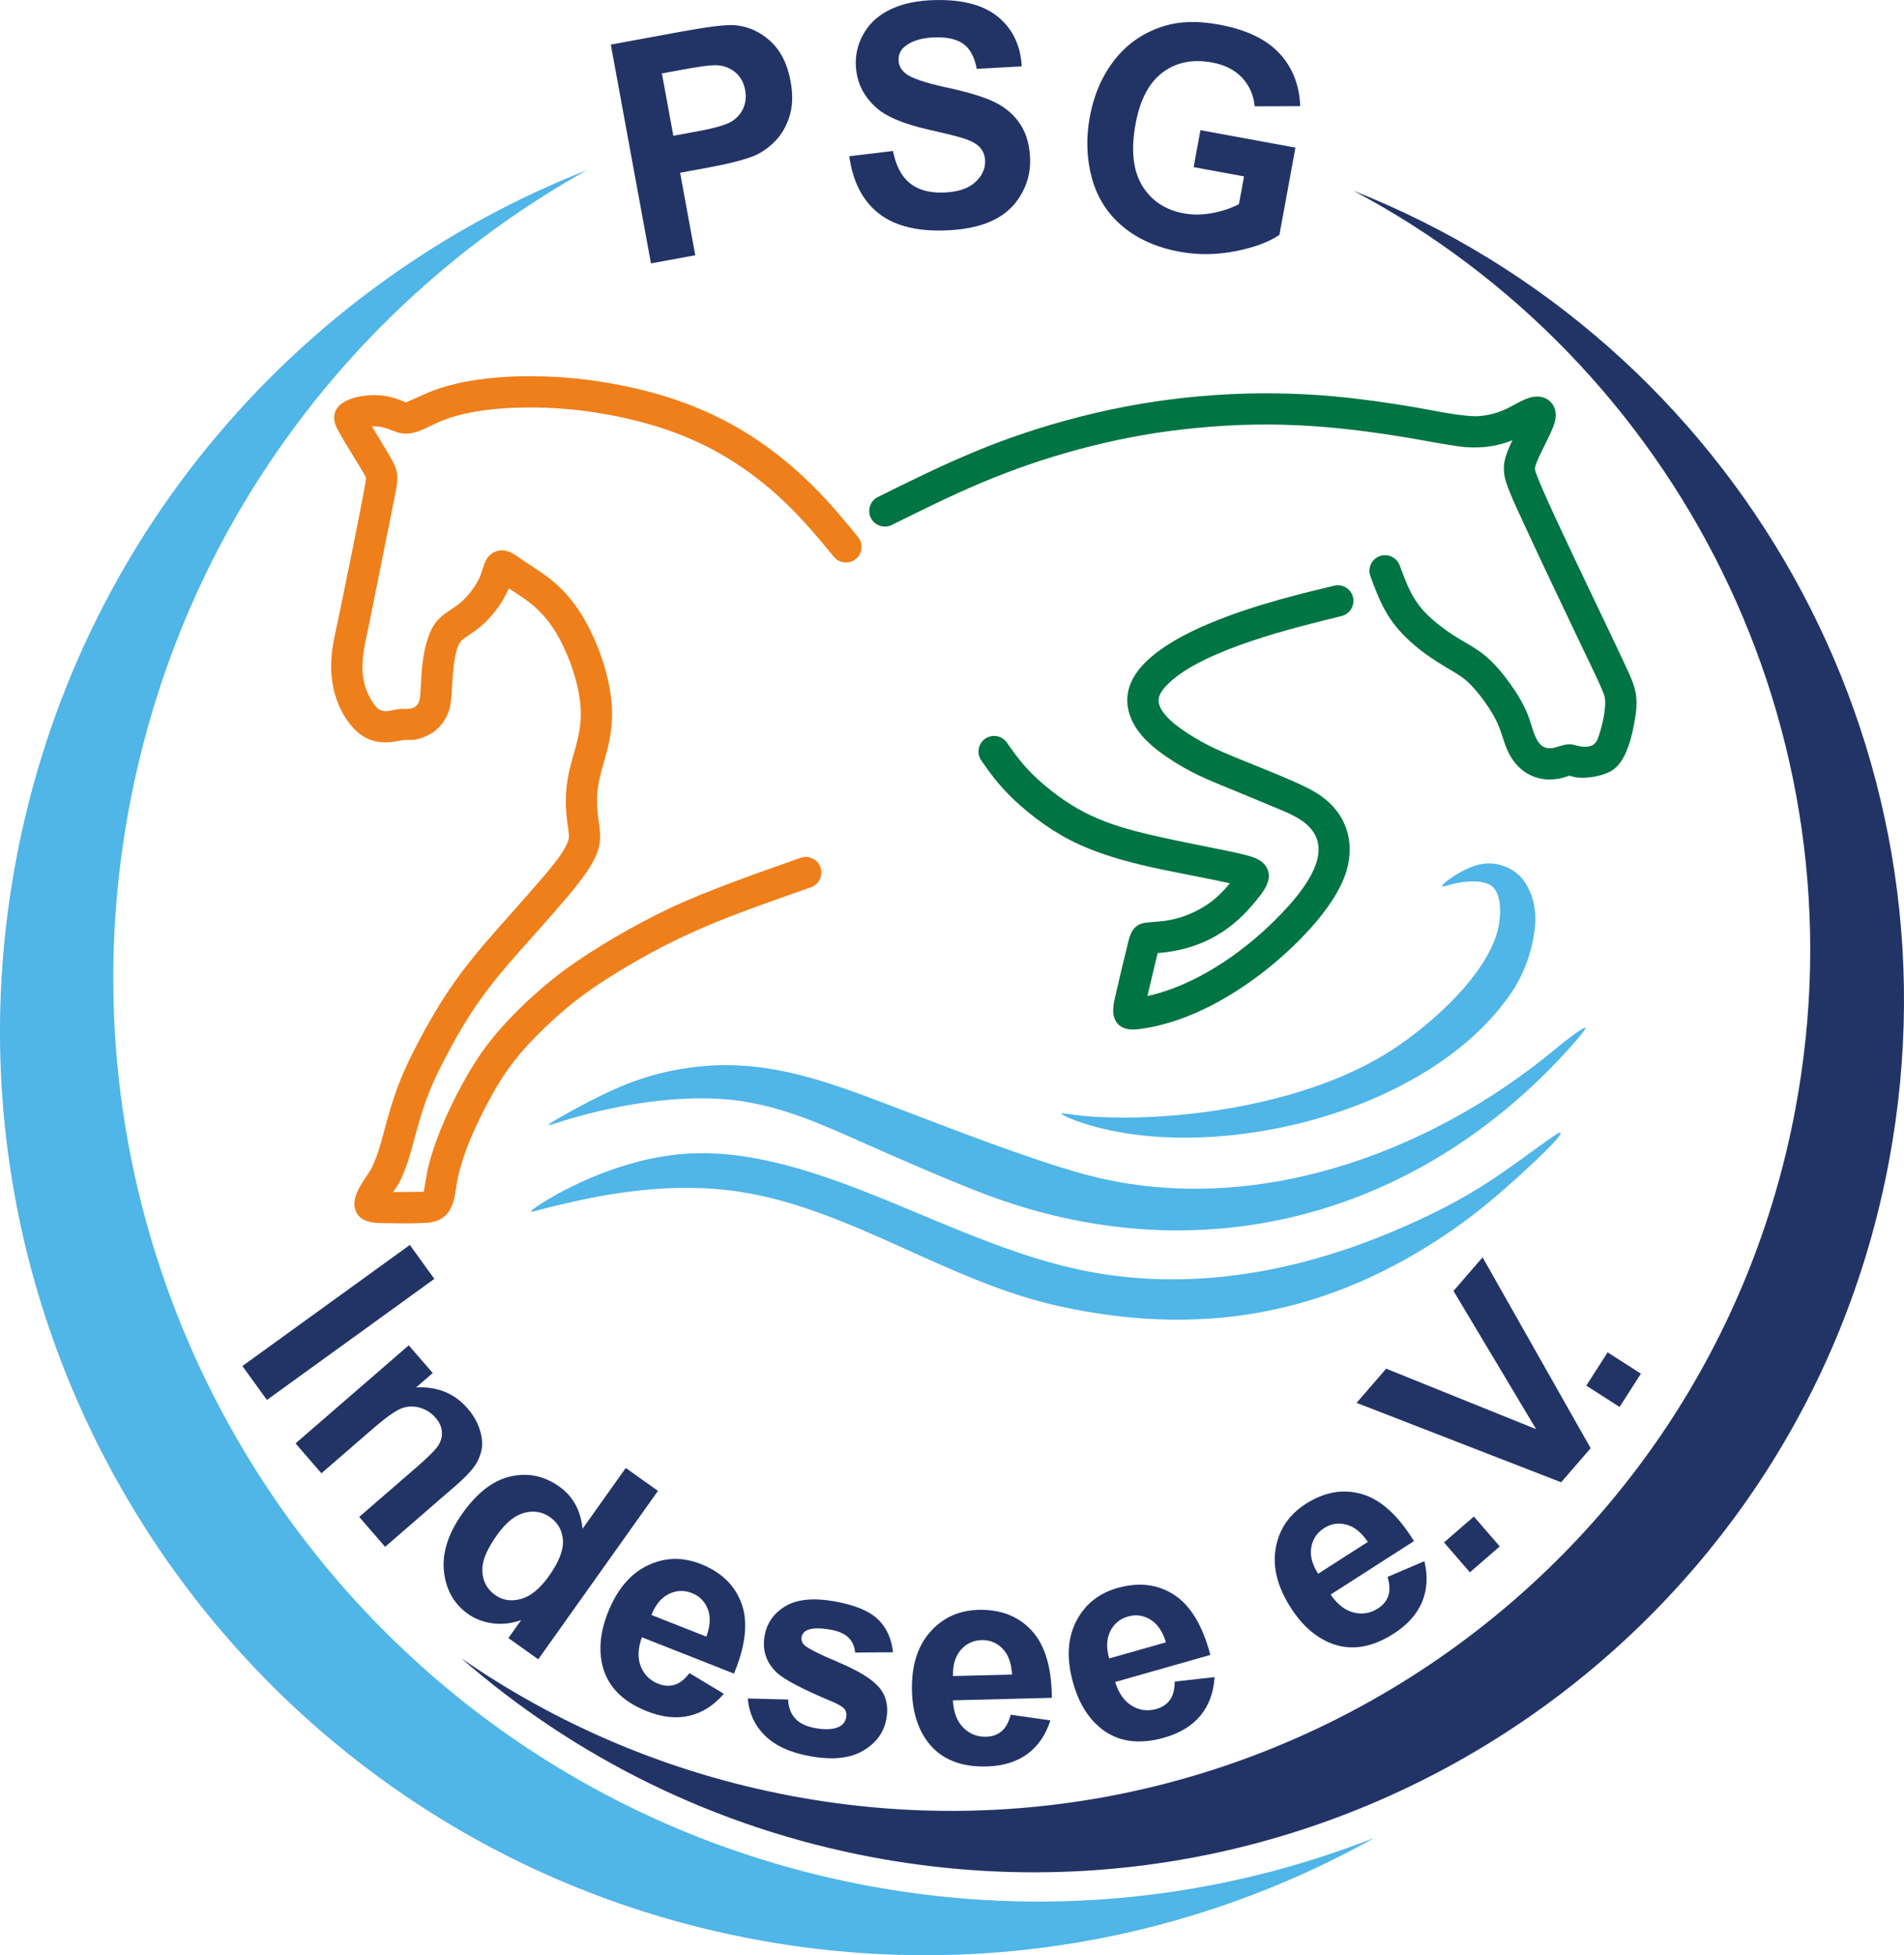
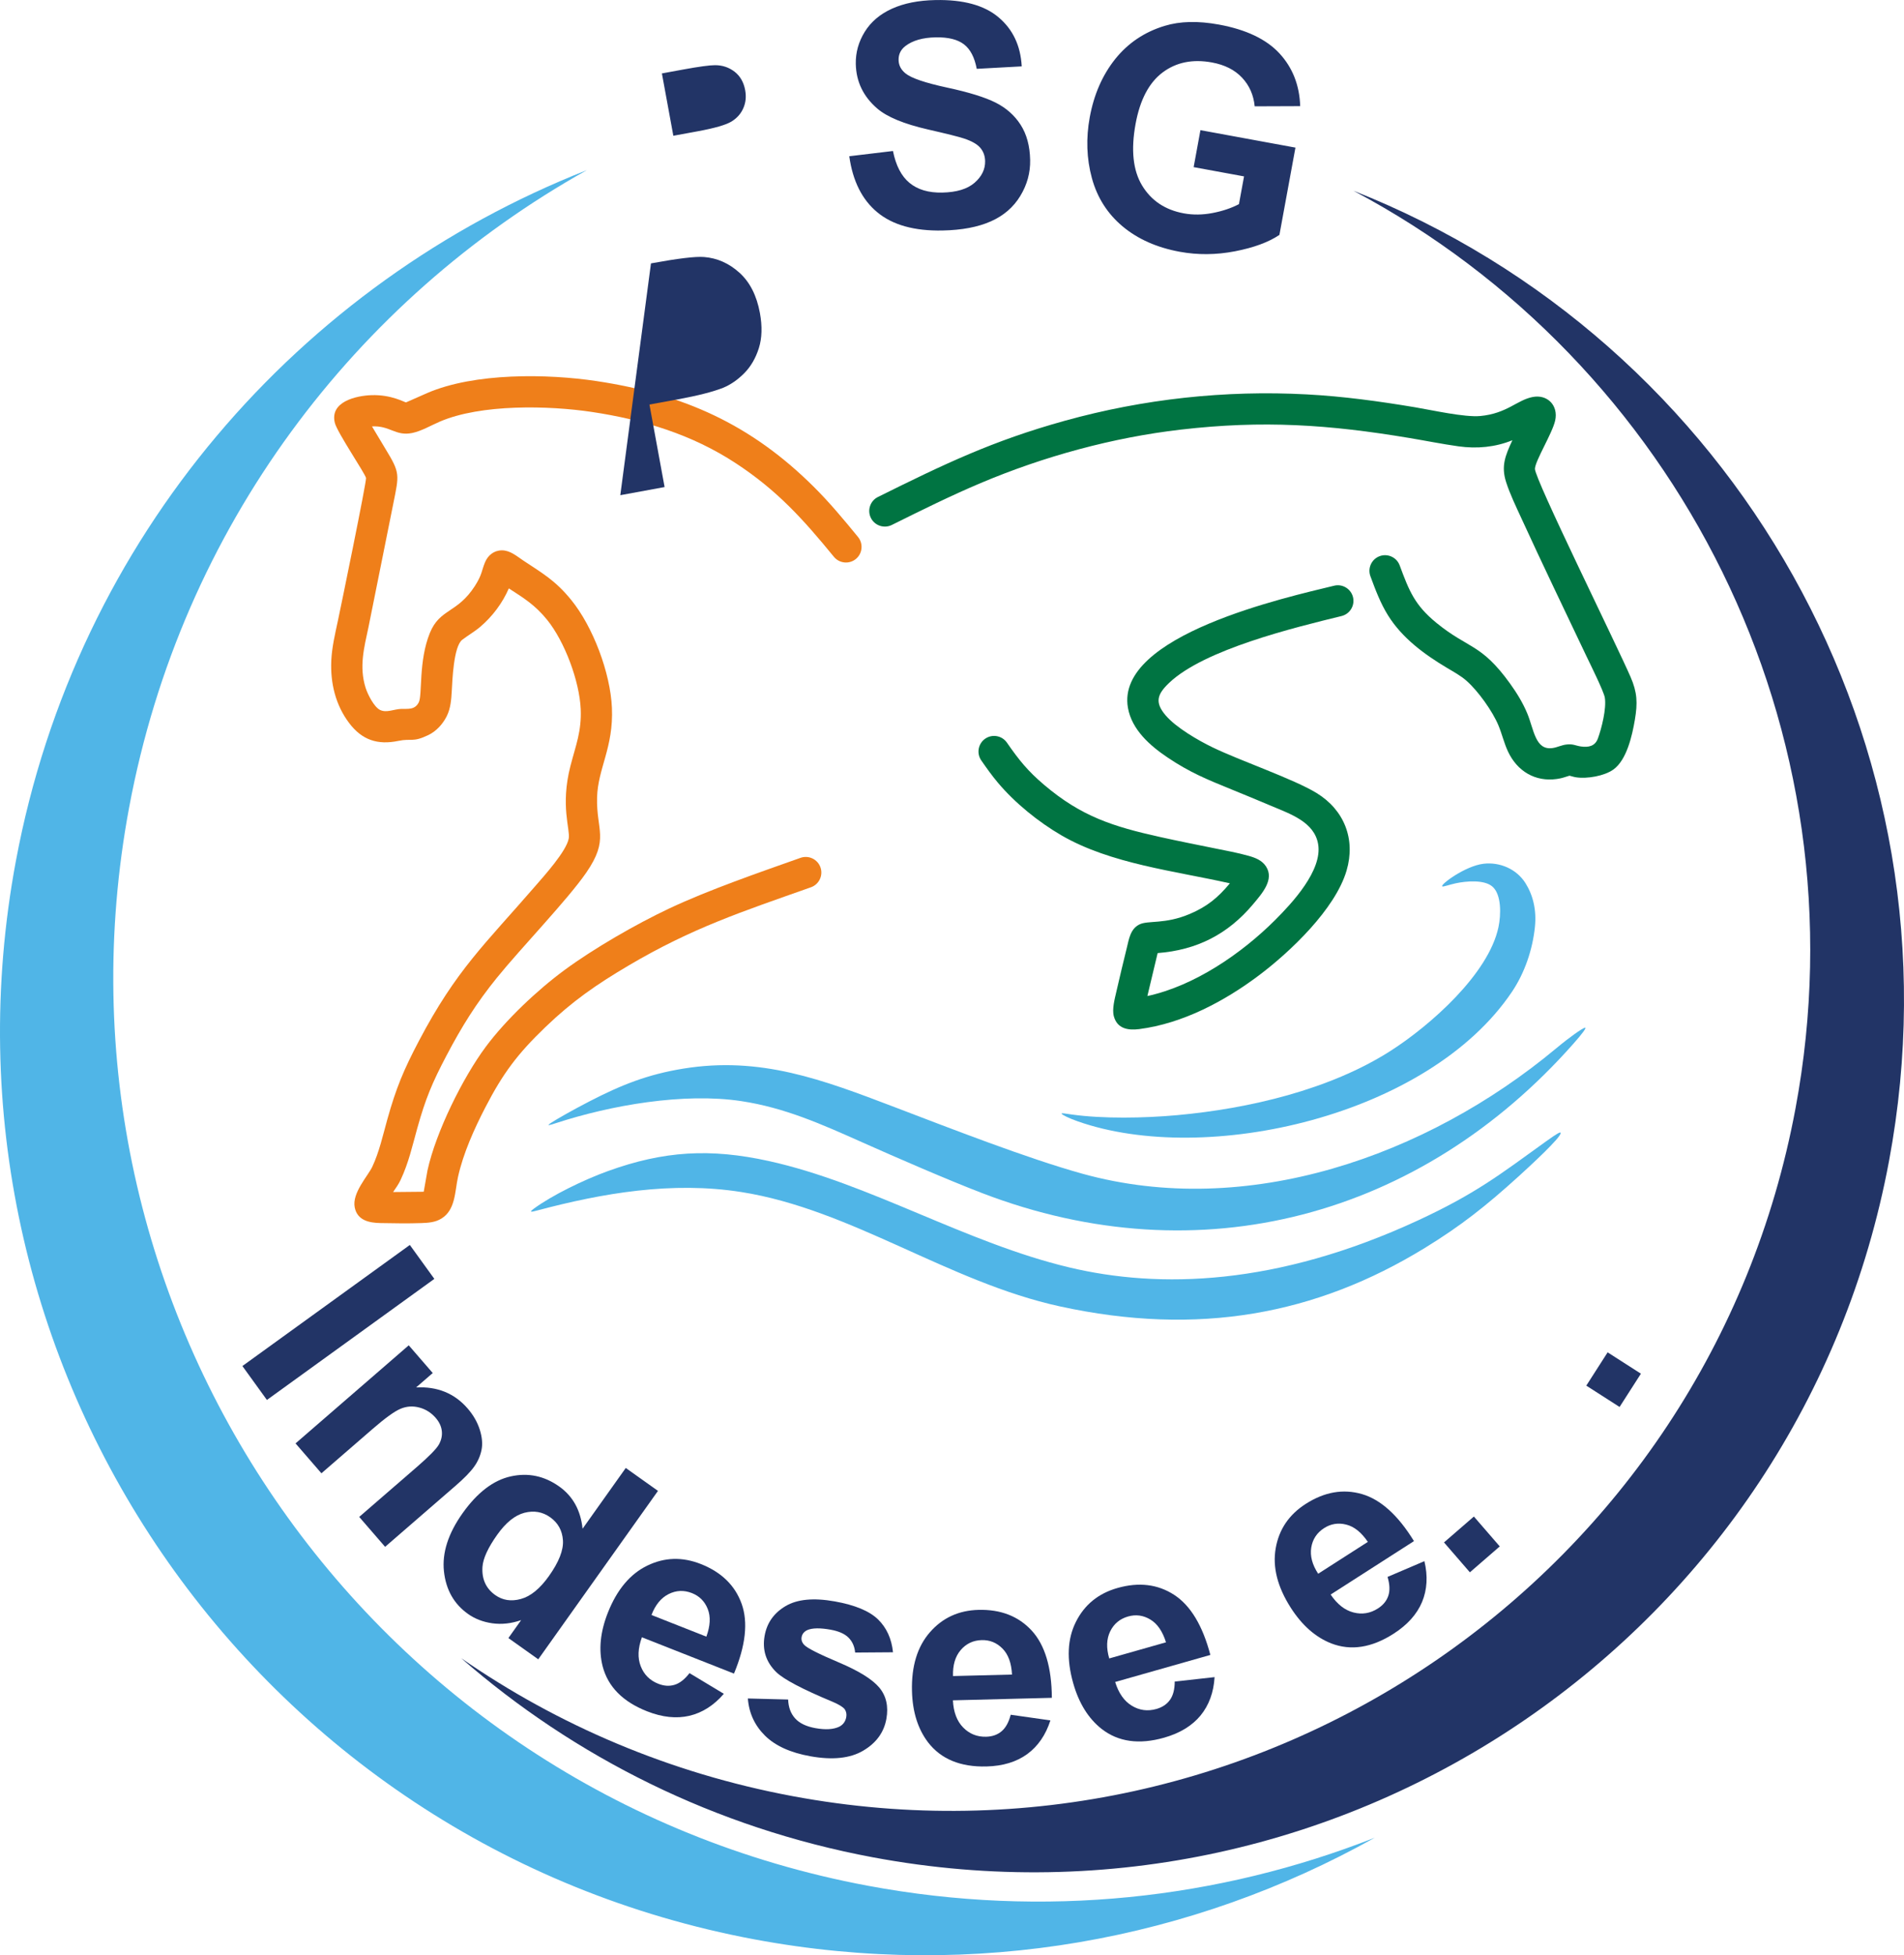
<svg xmlns="http://www.w3.org/2000/svg" xml:space="preserve" width="36.133mm" height="37.092mm" version="1.1" style="shape-rendering:geometricPrecision; text-rendering:geometricPrecision; image-rendering:optimizeQuality; fill-rule:evenodd; clip-rule:evenodd" viewBox="0 0 3717.9 3816.52">
  <defs>
    <style type="text/css">
   
    .fil2 {fill:#EF7F1A}
    .fil3 {fill:#50B5E7}
    .fil1 {fill:#007442}
    .fil0 {fill:#223466}
   
  </style>
  </defs>
  <g id="Ebene_x0020_1">
    <path class="fil0" d="M2642.77 372.3c742.67,292.92 1197.96,1079.61 1045.93,1893.65 -172.42,923.24 -1060.63,1531.9 -1983.86,1359.47 -309.31,-57.77 -583.23,-195.96 -804.38,-388.81 188.55,130.58 407.02,224.49 647.06,269.31 911.42,170.22 1788.26,-430.64 1958.47,-1342.07 138.16,-739.76 -231.68,-1456.71 -863.22,-1791.56z" />
    <g id="_1889395703360">
      <path class="fil1" d="M3064.68 1514.1c-9.28,2.58 -12.86,4.73 -24.52,6.4 -42.56,6.08 -77.65,-15.36 -95.57,-53.66 -7.69,-16.44 -11.69,-34.2 -18.62,-50.9 -11.57,-27.83 -39.71,-67.15 -62.29,-87.05 -11.54,-10.18 -25.16,-17.47 -38.3,-25.32 -44.4,-26.52 -87.31,-57.98 -115.09,-102.53 -14.83,-23.77 -24.63,-50.13 -34.32,-76.29 -5.83,-15.74 2.25,-33.34 18,-39.17 15.74,-5.82 33.34,2.25 39.16,18 18.53,50.01 29.36,77.58 71.76,112.22 62.58,51.14 87.02,39.68 143.73,118.44 13.09,18.18 25.02,37.59 33.64,58.32 13.02,31.32 15.5,72.43 49.28,67.6 9.49,-1.35 17.7,-5.99 28.07,-7.02 12.38,-1.25 16.81,2.3 27.06,3.85 15.23,2.3 27.99,-0.55 33.44,-15.38 7.35,-20.04 16.99,-58.25 13.61,-79.81 -1.9,-12.11 -30.03,-68.59 -36.34,-81.84 -42.49,-89.41 -85.52,-178.74 -126.78,-268.71 -10.21,-22.23 -22.28,-47.13 -29.71,-70.41 -9.9,-31.05 -1.8,-51.24 12.32,-81.53 -33.6,13.67 -69.46,16.89 -105.19,11.9 -31.59,-4.39 -63.63,-10.88 -95.16,-16.15 -157.88,-26.43 -286.51,-35.11 -447.08,-16.49 -132.87,15.4 -267.51,52.21 -390.71,104.26 -58.96,24.91 -116.37,53.44 -173.7,81.87 -15.03,7.46 -33.39,1.29 -40.85,-13.76 -7.46,-15.03 -1.28,-33.39 13.77,-40.85 129.49,-64.24 223.91,-109.69 365.08,-148.83 153.83,-42.64 312.91,-59.95 472.48,-51.43 71,3.79 141.02,13.38 211.07,25.1 33.15,5.56 96.88,19.94 127.48,17.11 52.16,-4.83 71.96,-31.28 102.37,-37.12 29.12,-5.61 50.52,16.82 43.96,46 -5.67,25.19 -38.82,78.06 -39.52,94.1 -0.83,19.07 159.95,344.47 186.81,406.47 12.99,29.99 13.99,50.47 8.25,84 -5.14,30.12 -15.73,77.93 -41.86,96.59 -17.81,12.72 -51.35,18.44 -72.88,15.18 -4.73,-0.72 -8.6,-2.14 -12.85,-3.16z" />
      <path class="fil1" d="M2401.55 1724.17c-107.39,-24.23 -232.72,-37.92 -328.64,-93.48 -44.81,-25.96 -90.97,-63.27 -124.41,-103.02 -11.71,-13.93 -22.04,-28.46 -32.39,-43.38 -9.58,-13.8 -6.13,-32.84 7.67,-42.42 13.79,-9.57 32.84,-6.12 42.41,7.68 23.59,34.01 40.43,55.05 72.62,82.39 72.88,61.9 134.65,81.41 226.51,101.82 35.46,7.88 71.1,14.93 106.7,22.14 21.6,4.38 44.53,8.56 65.73,14.52 13.38,3.76 26.53,8.68 34.45,20.93 16.49,25.48 -7.63,52.55 -25.32,73.62 -49.4,58.87 -110.07,89.47 -186.36,95.35l-20.04 83.84c91.96,-19.78 184.19,-83.08 249.76,-148.64 32.51,-32.51 92.33,-96.39 83.68,-147.73 -7.32,-43.49 -54.6,-59.06 -91.27,-74.61 -25.97,-11.01 -52.06,-21.78 -78.2,-32.42 -47.35,-19.26 -81.23,-33.09 -124.44,-62.13 -34.26,-23.01 -70.06,-54.29 -77.53,-97.19 -24.71,-142.08 312.02,-216.05 402.68,-238.21 16.31,-3.98 32.85,6.06 36.85,22.37 3.98,16.31 -6.06,32.86 -22.37,36.85 -91.11,22.28 -268.84,65.17 -337.21,130.97 -22.62,21.77 -27.94,37.34 -6.54,62.63 20.26,23.97 63.56,48.97 91.6,62.59 53.74,26.11 158.66,61.86 203.4,89.27 53.95,33.05 76.62,90.09 58.53,151.5 -22.1,75.01 -109.96,158.48 -171,204.34 -67.52,50.73 -149.02,94.04 -233.81,104.97 -21.26,2.74 -42.98,-0.36 -49.63,-25.02 -3.78,-14.02 1.72,-33.89 4.87,-47.79 6.5,-28.69 13.48,-57.34 20.49,-85.92 4.21,-17.15 6.88,-36.7 24.53,-45.52 16.9,-8.45 49.51,0.27 98.65,-20.61 33.71,-14.33 54.83,-31.79 78.05,-59.69z" />
      <path class="fil2" d="M726.32 832.26c8.74,14.68 17.47,29.37 26.37,43.94 29.05,47.53 26.7,49.83 15.24,107.15l-48.4 240.79c-8.72,40.66 -18.51,77.46 -5.57,118.53 3.69,11.73 16.14,37.25 28.21,43.1 12.7,6.17 26.74,-1.54 41.4,-2.07 12.38,-0.44 26.46,2.62 34.22,-12.89 7.12,-14.23 -0.7,-80.24 21.47,-135.03 19.51,-48.2 53.47,-38.32 87.91,-91.79 14.38,-22.34 13.02,-29.81 19.85,-46.29 5.75,-13.9 17.61,-23.49 33.08,-23.49 16.06,0 28.66,11.18 41.3,19.61 38.08,25.38 62.78,38.87 93.94,77.14 42.86,52.64 76.55,142.69 79.54,210.45 3.41,77.64 -27.45,118.23 -28.98,175.14 -1.72,64.27 24.37,80.76 -21.07,146.7 -36.5,52.95 -127.47,147.17 -174.4,205.07 -40.45,49.89 -68.55,95.05 -98.42,151.8 -27.96,53.1 -41,84.2 -57.06,141.62 -10.03,35.9 -16.83,67.5 -32.67,101.34 -4.06,8.7 -9.53,16.15 -14.68,23.69l59.8 -0.58 7.38 -41.78c16.4,-74.85 68.9,-180.82 113.79,-241.17 39.15,-52.66 100.56,-110.6 153.51,-149.62 57.24,-42.18 140.15,-89.94 204.4,-120.2 77.08,-36.3 175.59,-70.28 256.72,-99.01 15.83,-5.6 33.3,2.74 38.9,18.55 5.61,15.83 -2.73,33.31 -18.55,38.91 -135,47.8 -231.38,79.18 -355.87,152.61 -62.99,37.17 -109.9,69.61 -162.75,120.39 -54.37,52.24 -82.7,89.98 -117.26,156.79 -21.5,41.56 -43.29,89.85 -53.35,135.79 -6.27,28.6 -4.77,64.14 -32.31,81.08 -12.17,7.49 -25.3,8.3 -39.12,8.81 -26.1,0.94 -53.69,0.44 -79.87,-0.03 -21.89,-0.4 -45.23,-4.95 -50.35,-30.54 -5.65,-28.23 25.92,-61.44 34.4,-79.54 13.53,-28.92 20.49,-60.85 29.17,-91.92 17.22,-61.6 31.86,-96.68 61.81,-153.6 73.2,-139.06 128.57,-188.26 227.64,-302.67 16.48,-19.04 60.15,-67.22 64.84,-92.2 3.33,-17.8 -16.69,-63.65 3.33,-141.6 10.21,-39.77 22,-67.74 20.09,-111.15 -2.4,-54.59 -31.36,-132.22 -65.9,-174.64 -23.38,-28.71 -44.87,-41.81 -74.45,-60.97 -12.34,28.47 -32.06,54.83 -55.65,74.86 -11.61,9.86 -23.79,16.57 -35.42,25.54 -16.95,13.09 -19.2,80.06 -20.32,99.4 -0.99,17.15 -2.1,34.13 -9.93,49.8 -7.7,15.39 -20.47,29.37 -36.13,36.83 -30.93,14.74 -32.2,5.84 -58.44,11.27 -40.12,8.29 -70.67,-1.49 -95.92,-34.89 -26.57,-35.15 -36.85,-77.97 -34.88,-121.7 1.17,-26.23 7.48,-52.6 12.96,-78.22 5.75,-26.85 56.09,-271.68 54.88,-278.37 -1.48,-8.3 -56.14,-88.76 -60.85,-107.46 -10.43,-41.35 41.28,-53.33 71.81,-54.26 39.04,-1.18 64.2,14.07 67.15,14.12l41.8 -18.42c92.05,-39.61 233.58,-37.72 330.4,-23.15 169.62,25.52 301.16,84.4 423.53,205.88 31.31,31.08 59.03,64.39 86.92,98.48 10.63,13 8.7,32.26 -4.29,42.89 -12.99,10.64 -32.26,8.7 -42.89,-4.28 -60.2,-73.58 -110.77,-129.71 -191.7,-182.73 -85.32,-55.9 -180.32,-84.87 -280.63,-99.96 -84.4,-12.71 -216.75,-15.77 -297.24,18.87 -16.8,7.23 -36.11,18.55 -53.79,22.16 -32.89,6.71 -43.12,-14.79 -78.69,-12.87z" />
      <path class="fil3" d="M2816.32 1730.17c-4.94,-2.88 44.2,-39.8 80.36,-44.18 31.63,-3.83 64.7,10.02 82.2,38.02 14.9,23.84 21.67,52.64 18.34,85.2 -4.51,44.01 -19.82,89.5 -44.84,126.71 -163.52,243.13 -597.67,341.03 -848.16,252.76 -17.5,-6.16 -29.85,-12.5 -31.18,-14.67 -1.34,-2.16 8.33,-0.16 20.34,1.5 60.11,8.36 140.03,7.13 205.57,1.16 139.17,-12.65 297.87,-49.56 416.5,-125.54 77.3,-49.52 191.19,-149.8 210.57,-241.42 5.14,-24.31 6.05,-63.7 -11.83,-79.2 -16,-13.87 -51.42,-10.79 -71.86,-6.34 -13.01,2.83 -24.02,7.17 -26.01,6z" />
      <path class="fil3" d="M3094.32 2006.12c-5.55,1.8 -28.31,17.42 -55.89,40.41 -253.19,210.91 -604.17,333.45 -925.08,244.42 -107.58,-29.85 -258.18,-88.68 -366.37,-129.9 -141,-53.71 -262.08,-99.88 -413.47,-75.06 -68.44,11.22 -119.38,31.15 -183.29,64.2 -31.3,16.18 -62.82,34.02 -74.03,41.43 -11.23,7.42 -2.15,4.41 10.28,0.36 106.16,-34.59 248.57,-59.67 360.93,-42.7 85.46,12.89 158.01,45.56 235.57,80.14 66.24,29.54 167.94,73.77 235.21,99.57 425.65,163.27 856.25,45.33 1154.3,-291.89 16.95,-19.17 27.39,-32.76 21.84,-30.96z" />
      <path class="fil3" d="M1042.37 2359.26c35.93,-26.39 97.7,-56.39 144.29,-73.25 109.85,-39.76 200.42,-44.86 314.5,-19.78 195.99,43.11 383.62,159.2 586.31,207.57 176.22,42.05 405,36.4 681.87,-91.88 111.92,-51.85 159.96,-89.48 248.85,-153.51 23.56,-16.98 28.76,-19.26 29.29,-17.17 2.04,7.98 -62.93,67.53 -82.21,85.02 -63.07,57.2 -111.91,96.03 -183.15,139.71 -212.33,130.18 -442.48,172.87 -712.44,114.02 -218.14,-47.56 -407.09,-189.32 -622.36,-223.26 -135.21,-21.31 -271.2,2.25 -398.28,36.03 -11.11,2.96 -17.22,4.25 -6.67,-3.5z" />
    </g>
    <path class="fil3" d="M2684.4 3587.11c-355.33,198.72 -779.56,279.01 -1211.04,198.43 -979.54,-182.94 -1625.3,-1125.3 -1442.37,-2104.82 118.47,-634.42 555.58,-1128.71 1114.97,-1348.65 -451.31,252.4 -791.43,695.9 -893.78,1243.94 -182.94,979.53 462.84,1921.89 1442.37,2104.82 345.11,64.45 685.57,25.91 989.86,-93.73z" />
    <polygon class="fil0" points="3162.51,2746.31 3097.52,2704.65 3139.18,2639.67 3204.17,2681.33 " />
-     <polygon class="fil0" points="3048.42,2893.3 2648.98,2738.27 2706.78,2671.55 2999.57,2789.63 2838.23,2519.79 2895.03,2454.2 3106.03,2826.79 " />
    <polygon class="fil0" points="2870.22,3069.04 2819.67,3010.69 2878.01,2960.15 2928.56,3018.5 " />
    <path class="fil0" d="M2670.97 3009.67c-12.59,-18.59 -26.64,-29.89 -42.17,-33.77 -15.59,-3.95 -29.96,-1.65 -43.24,6.86 -14.16,9.08 -22.5,21.79 -25.12,38.08 -2.61,16.29 1.95,33.33 13.52,51l97 -62.18zm38.47 68.36l71.97 -30.76c6.96,29.12 5.36,55.69 -4.58,79.68 -10.06,23.96 -28.59,44.66 -55.55,61.94 -42.76,27.42 -83.44,33.75 -121.86,18.89 -30.6,-12.06 -56.88,-35.15 -78.83,-69.38 -26.16,-40.79 -36.01,-79.65 -29.54,-116.36 6.41,-36.8 25.97,-65.63 58.55,-86.5 36.52,-23.42 73.13,-29.82 109.83,-19.21 36.61,10.66 70.5,41.25 101.59,91.82l-162.7 104.3c12.84,18.98 27.69,30.65 44.62,34.97 16.85,4.36 32.79,1.73 47.66,-7.8 10.2,-6.53 16.96,-14.78 20.29,-24.72 3.41,-10 2.9,-22.28 -1.45,-36.89z" />
    <path class="fil0" d="M2276.81 3205.69c-6.67,-21.43 -16.84,-36.31 -30.6,-44.51 -13.78,-8.29 -28.19,-10.25 -43.37,-5.94 -16.16,4.59 -27.84,14.35 -35.06,29.18 -7.2,14.84 -7.77,32.47 -1.81,52.74l110.84 -31.48zm17.06 76.57l77.8 -8.62c-1.76,29.89 -10.98,54.85 -27.43,74.96 -16.57,20.02 -40.28,34.47 -71.09,43.23 -48.87,13.87 -89.64,8.17 -122.12,-17.16 -25.81,-20.39 -44.3,-50.1 -55.4,-89.21 -13.24,-46.61 -11.43,-86.66 5.38,-119.94 16.78,-33.37 43.84,-55.31 81.06,-65.87 41.73,-11.85 78.63,-7.4 110.69,13.38 31.97,20.8 55.56,59.87 70.69,117.28l-185.91 52.8c6.8,21.89 17.64,37.35 32.6,46.38 14.87,9.05 30.89,11.14 47.88,6.32 11.65,-3.31 20.51,-9.24 26.57,-17.8 6.15,-8.58 9.22,-20.48 9.28,-35.73z" />
    <path class="fil0" d="M1976.14 3268.65c-1.13,-22.42 -7.3,-39.37 -18.57,-50.73 -11.28,-11.45 -24.76,-16.94 -40.53,-16.55 -16.8,0.43 -30.54,6.98 -41.21,19.55 -10.67,12.57 -15.6,29.52 -14.88,50.63l115.19 -2.91zm-2.53 78.41l77.5 11.01c-9.15,28.5 -24.28,50.4 -45.21,65.77 -21.03,15.28 -47.6,23.37 -79.62,24.18 -50.79,1.29 -88.85,-14.38 -114.01,-47 -19.92,-26.17 -30.44,-59.53 -31.47,-100.19 -1.22,-48.43 10.5,-86.78 35.06,-114.83 24.55,-28.14 56.22,-42.66 94.9,-43.64 43.37,-1.09 77.99,12.4 103.88,40.49 25.8,28.1 38.91,71.82 39.3,131.18l-193.21 4.89c1.14,22.89 7.79,40.57 20.03,53.03 12.15,12.47 27.14,18.48 44.8,18.04 12.11,-0.31 22.16,-3.85 30.17,-10.63 8.09,-6.78 14.02,-17.54 17.87,-32.3z" />
    <path class="fil0" d="M1460.34 3315.32l78.63 2.03c0.61,15.27 5.18,27.63 13.81,36.99 8.52,9.45 21.8,15.72 39.65,18.91 19.68,3.52 35.12,2.55 46.4,-2.87 7.56,-3.9 12.11,-10.15 13.63,-18.65 1.02,-5.73 0.03,-10.87 -2.9,-15.3 -3.15,-4.28 -11.04,-9.22 -23.62,-14.61 -59.04,-24.57 -95.75,-43.91 -110.21,-58.03 -20.04,-19.7 -27.56,-43.37 -22.62,-71.01 4.48,-25.05 18.11,-44.27 40.84,-57.77 22.73,-13.49 54.76,-16.55 96.08,-9.17 39.38,7.03 67.53,18.74 84.37,35 16.82,16.36 26.64,37.76 29.35,64.29l-73.93 0.54c-1.04,-11.82 -5.4,-21.57 -12.92,-29.12 -7.53,-7.54 -19.29,-12.7 -35.28,-15.55 -20.16,-3.6 -35.08,-3.41 -44.86,0.67 -6.53,2.93 -10.33,7.59 -11.45,13.88 -0.97,5.45 0.7,10.53 5.1,15.23 6.03,6.32 28.51,17.68 67.54,34.19 39.03,16.5 65.39,32.85 79.08,49.13 13.58,16.35 18.15,36.72 13.82,60.94 -4.7,26.34 -19.77,47.12 -45.24,62.13 -25.38,15.02 -59.72,18.72 -102.99,10.99 -39.19,-7 -68.84,-20.5 -88.93,-40.4 -20.01,-19.89 -31.17,-44.01 -33.34,-72.45z" />
    <path class="fil0" d="M1379.3 3194.61c7.71,-21.09 8.64,-39.09 2.7,-53.96 -5.92,-14.95 -16.19,-25.25 -30.86,-31.04 -15.64,-6.16 -30.84,-5.49 -45.57,1.91 -14.73,7.42 -25.89,21.09 -33.46,40.82l107.2 42.27zm-32.93 71.2l67.06 40.37c-19.54,22.68 -42.01,36.94 -67.28,42.92 -25.33,5.86 -52.95,2.95 -82.74,-8.8 -47.27,-18.63 -76.2,-47.91 -86.64,-87.76 -8.12,-31.88 -4.78,-66.7 10.12,-104.52 17.78,-45.08 43.52,-75.81 77.08,-92.06 33.6,-16.33 68.41,-17.34 104.41,-3.14 40.36,15.91 66.97,41.85 79.85,77.81 12.79,35.93 7.81,81.32 -15,136.12l-179.79 -70.89c-7.88,21.53 -8.66,40.4 -2.25,56.65 6.32,16.22 17.78,27.6 34.2,34.08 11.28,4.45 21.92,5.1 31.93,1.99 10.09,-3.09 19.76,-10.68 29.06,-22.76z" />
    <path class="fil0" d="M970.98 2995.6c-18.13,25.49 -27.72,46.43 -28.87,62.79 -1.57,23.77 6.71,42.1 24.92,55.06 14.47,10.28 31.2,12.84 50.11,7.63 18.99,-5.17 37.17,-20.01 54.69,-44.66 19.54,-27.48 28.68,-50.71 27.41,-69.81 -1.28,-19.12 -9.53,-34.09 -24.91,-45.03 -14.93,-10.61 -31.64,-13.51 -50.23,-8.76 -18.52,4.81 -36.25,19.05 -53.11,42.77zm80.05 243.25l-58.31 -41.47 24.87 -34.97c-19.41,6.71 -38.2,8.67 -56.35,6.14 -18.08,-2.6 -33.92,-8.68 -47.39,-18.26 -27.47,-19.53 -43.13,-47.26 -46.99,-83.31 -3.79,-35.99 8.29,-73.72 36.42,-113.29 28.74,-40.41 60.11,-64.42 94.13,-71.92 34.03,-7.49 65.51,-0.88 94.59,19.8 26.63,18.93 41.86,46.47 45.56,82.41l84.35 -118.62 62.91 44.73 -233.8 328.77z" />
    <path class="fil0" d="M751.96 3019.27l-50.54 -58.35 112.65 -97.57c23.85,-20.65 38.15,-35.27 42.95,-43.78 4.82,-8.64 6.71,-17.37 5.69,-26.42 -1.01,-9.07 -5,-17.53 -11.88,-25.49 -8.85,-10.22 -19.55,-16.98 -32.1,-20.27 -12.6,-3.37 -24.78,-2.51 -36.45,2.38 -11.8,4.88 -29.98,18.02 -54.69,39.42l-99.94 86.57 -50.54 -58.35 221.04 -191.46 46.85 54.09 -32.43 28.1c41.55,-2.09 74.99,11.57 100.51,41.02 11.19,12.91 19.12,26.79 23.79,41.51 4.66,14.85 5.77,28.05 3.34,39.73 -2.45,11.8 -7.28,22.71 -14.6,32.77 -7.25,10.12 -19.39,22.5 -36.42,37.26l-137.21 118.85z" />
    <polygon class="fil0" points="473.33,2666.4 800.27,2430.07 848.14,2496.29 521.18,2732.61 " />
-     <path class="fil0" d="M1271.13 514.09l-78.41 -427.1 138.28 -25.38c52.39,-9.62 86.88,-13.79 103.57,-12.44 25.64,1.98 48.68,12.13 69.12,30.58 20.45,18.44 33.78,44.67 40.03,78.66 4.82,26.25 4.08,49.09 -2.08,68.72 -6.26,19.64 -15.71,35.87 -28.45,48.79 -12.75,12.82 -26.42,22.32 -40.93,28.38 -19.83,7.85 -49.17,15.4 -88.14,22.55l-56.08 10.29 29.57 161.06 -86.49 15.88zm21.33 -370.79l22.35 121.68 47.02 -8.63c33.89,-6.23 56.05,-12.66 66.66,-19.23 10.61,-6.56 18.28,-15.18 22.98,-26 4.71,-10.73 5.96,-22.37 3.62,-35.1 -2.86,-15.61 -9.79,-27.59 -20.69,-36.07 -11.01,-8.46 -23.61,-12.72 -38.11,-12.73 -10.58,-0.01 -31.34,2.77 -62.36,8.47l-41.46 7.61zm365.89 161.64l85.32 -10.22c5.73,28.5 16.46,49.21 32.39,62.33 15.94,13.13 37.2,19.38 63.77,18.84 28.09,-0.57 49.19,-6.96 63.2,-19.17 14.01,-12.2 20.91,-26.3 20.59,-42.27 -0.21,-10.31 -3.42,-18.93 -9.53,-26.09 -6.1,-7.05 -16.74,-13.11 -31.8,-18.06 -10.28,-3.44 -33.65,-9.23 -70.22,-17.59 -47.02,-10.78 -80.15,-24.47 -99.4,-41.17 -27.06,-23.42 -40.88,-52.35 -41.58,-86.82 -0.44,-22.13 5.4,-43.07 17.45,-62.62 12.14,-19.56 29.83,-34.57 53.18,-45.15 23.35,-10.58 51.54,-16.21 84.89,-16.87 54.27,-1.09 95.43,10.11 123.31,33.72 27.98,23.59 42.97,55.44 45.19,95.73l-87.85 4.81c-4.2,-22.36 -12.5,-38.27 -24.93,-47.83 -12.42,-9.56 -30.91,-14.14 -55.37,-13.64 -25.26,0.5 -44.96,6.16 -59,16.96 -9.07,6.96 -13.53,16.04 -13.3,27.36 0.21,10.31 4.73,19.01 13.57,26.11 11.21,9.18 38.17,18.34 80.93,27.59 42.74,9.16 74.38,19.03 94.91,29.34 20.63,10.4 36.9,24.74 48.79,43.2 11.89,18.47 18.12,41.39 18.68,68.77 0.49,24.86 -5.91,48.34 -19.31,70.35 -13.41,22.01 -32.59,38.56 -57.64,49.58 -25.05,11.12 -56.48,17.01 -94.17,17.77 -54.87,1.1 -97.27,-10.68 -127.19,-35.46 -29.91,-24.67 -48.14,-61.2 -54.87,-109.49zm672.47 21.27l13.24 -72.17 185.52 34.06 -31.29 170.39c-21.22,14.29 -50.19,24.91 -86.96,32.03 -36.65,7.04 -72.57,7.34 -107.76,0.87 -44.64,-8.2 -81.79,-24.67 -111.55,-49.56 -29.65,-24.87 -49.67,-56.4 -59.96,-94.35 -10.3,-37.96 -11.66,-77.57 -4.13,-118.63 8.18,-44.54 24.79,-82.39 49.75,-113.68 25.04,-31.17 57.18,-52.81 96.46,-64.71 30.05,-9.18 65.34,-9.99 106.1,-2.51 52.99,9.73 92.4,28.47 118.13,56.22 25.62,27.82 39.17,62.07 40.49,103.01l-88.85 0.33c-2.12,-22.07 -10.4,-40.76 -24.76,-56.03 -14.28,-15.16 -33.84,-25.02 -58.7,-29.58 -37.58,-6.9 -69.69,-0.46 -96.26,19.43 -26.57,19.89 -44.22,53.33 -52.86,100.36 -9.32,50.8 -5.08,90.94 12.74,120.41 17.91,29.5 45,47.63 81.48,54.33 18,3.3 36.74,3.05 56.14,-0.69 19.49,-3.72 36.59,-9.53 51.47,-17.28l9.95 -54.18 -98.42 -18.07z" />
+     <path class="fil0" d="M1271.13 514.09c52.39,-9.62 86.88,-13.79 103.57,-12.44 25.64,1.98 48.68,12.13 69.12,30.58 20.45,18.44 33.78,44.67 40.03,78.66 4.82,26.25 4.08,49.09 -2.08,68.72 -6.26,19.64 -15.71,35.87 -28.45,48.79 -12.75,12.82 -26.42,22.32 -40.93,28.38 -19.83,7.85 -49.17,15.4 -88.14,22.55l-56.08 10.29 29.57 161.06 -86.49 15.88zm21.33 -370.79l22.35 121.68 47.02 -8.63c33.89,-6.23 56.05,-12.66 66.66,-19.23 10.61,-6.56 18.28,-15.18 22.98,-26 4.71,-10.73 5.96,-22.37 3.62,-35.1 -2.86,-15.61 -9.79,-27.59 -20.69,-36.07 -11.01,-8.46 -23.61,-12.72 -38.11,-12.73 -10.58,-0.01 -31.34,2.77 -62.36,8.47l-41.46 7.61zm365.89 161.64l85.32 -10.22c5.73,28.5 16.46,49.21 32.39,62.33 15.94,13.13 37.2,19.38 63.77,18.84 28.09,-0.57 49.19,-6.96 63.2,-19.17 14.01,-12.2 20.91,-26.3 20.59,-42.27 -0.21,-10.31 -3.42,-18.93 -9.53,-26.09 -6.1,-7.05 -16.74,-13.11 -31.8,-18.06 -10.28,-3.44 -33.65,-9.23 -70.22,-17.59 -47.02,-10.78 -80.15,-24.47 -99.4,-41.17 -27.06,-23.42 -40.88,-52.35 -41.58,-86.82 -0.44,-22.13 5.4,-43.07 17.45,-62.62 12.14,-19.56 29.83,-34.57 53.18,-45.15 23.35,-10.58 51.54,-16.21 84.89,-16.87 54.27,-1.09 95.43,10.11 123.31,33.72 27.98,23.59 42.97,55.44 45.19,95.73l-87.85 4.81c-4.2,-22.36 -12.5,-38.27 -24.93,-47.83 -12.42,-9.56 -30.91,-14.14 -55.37,-13.64 -25.26,0.5 -44.96,6.16 -59,16.96 -9.07,6.96 -13.53,16.04 -13.3,27.36 0.21,10.31 4.73,19.01 13.57,26.11 11.21,9.18 38.17,18.34 80.93,27.59 42.74,9.16 74.38,19.03 94.91,29.34 20.63,10.4 36.9,24.74 48.79,43.2 11.89,18.47 18.12,41.39 18.68,68.77 0.49,24.86 -5.91,48.34 -19.31,70.35 -13.41,22.01 -32.59,38.56 -57.64,49.58 -25.05,11.12 -56.48,17.01 -94.17,17.77 -54.87,1.1 -97.27,-10.68 -127.19,-35.46 -29.91,-24.67 -48.14,-61.2 -54.87,-109.49zm672.47 21.27l13.24 -72.17 185.52 34.06 -31.29 170.39c-21.22,14.29 -50.19,24.91 -86.96,32.03 -36.65,7.04 -72.57,7.34 -107.76,0.87 -44.64,-8.2 -81.79,-24.67 -111.55,-49.56 -29.65,-24.87 -49.67,-56.4 -59.96,-94.35 -10.3,-37.96 -11.66,-77.57 -4.13,-118.63 8.18,-44.54 24.79,-82.39 49.75,-113.68 25.04,-31.17 57.18,-52.81 96.46,-64.71 30.05,-9.18 65.34,-9.99 106.1,-2.51 52.99,9.73 92.4,28.47 118.13,56.22 25.62,27.82 39.17,62.07 40.49,103.01l-88.85 0.33c-2.12,-22.07 -10.4,-40.76 -24.76,-56.03 -14.28,-15.16 -33.84,-25.02 -58.7,-29.58 -37.58,-6.9 -69.69,-0.46 -96.26,19.43 -26.57,19.89 -44.22,53.33 -52.86,100.36 -9.32,50.8 -5.08,90.94 12.74,120.41 17.91,29.5 45,47.63 81.48,54.33 18,3.3 36.74,3.05 56.14,-0.69 19.49,-3.72 36.59,-9.53 51.47,-17.28l9.95 -54.18 -98.42 -18.07z" />
  </g>
</svg>